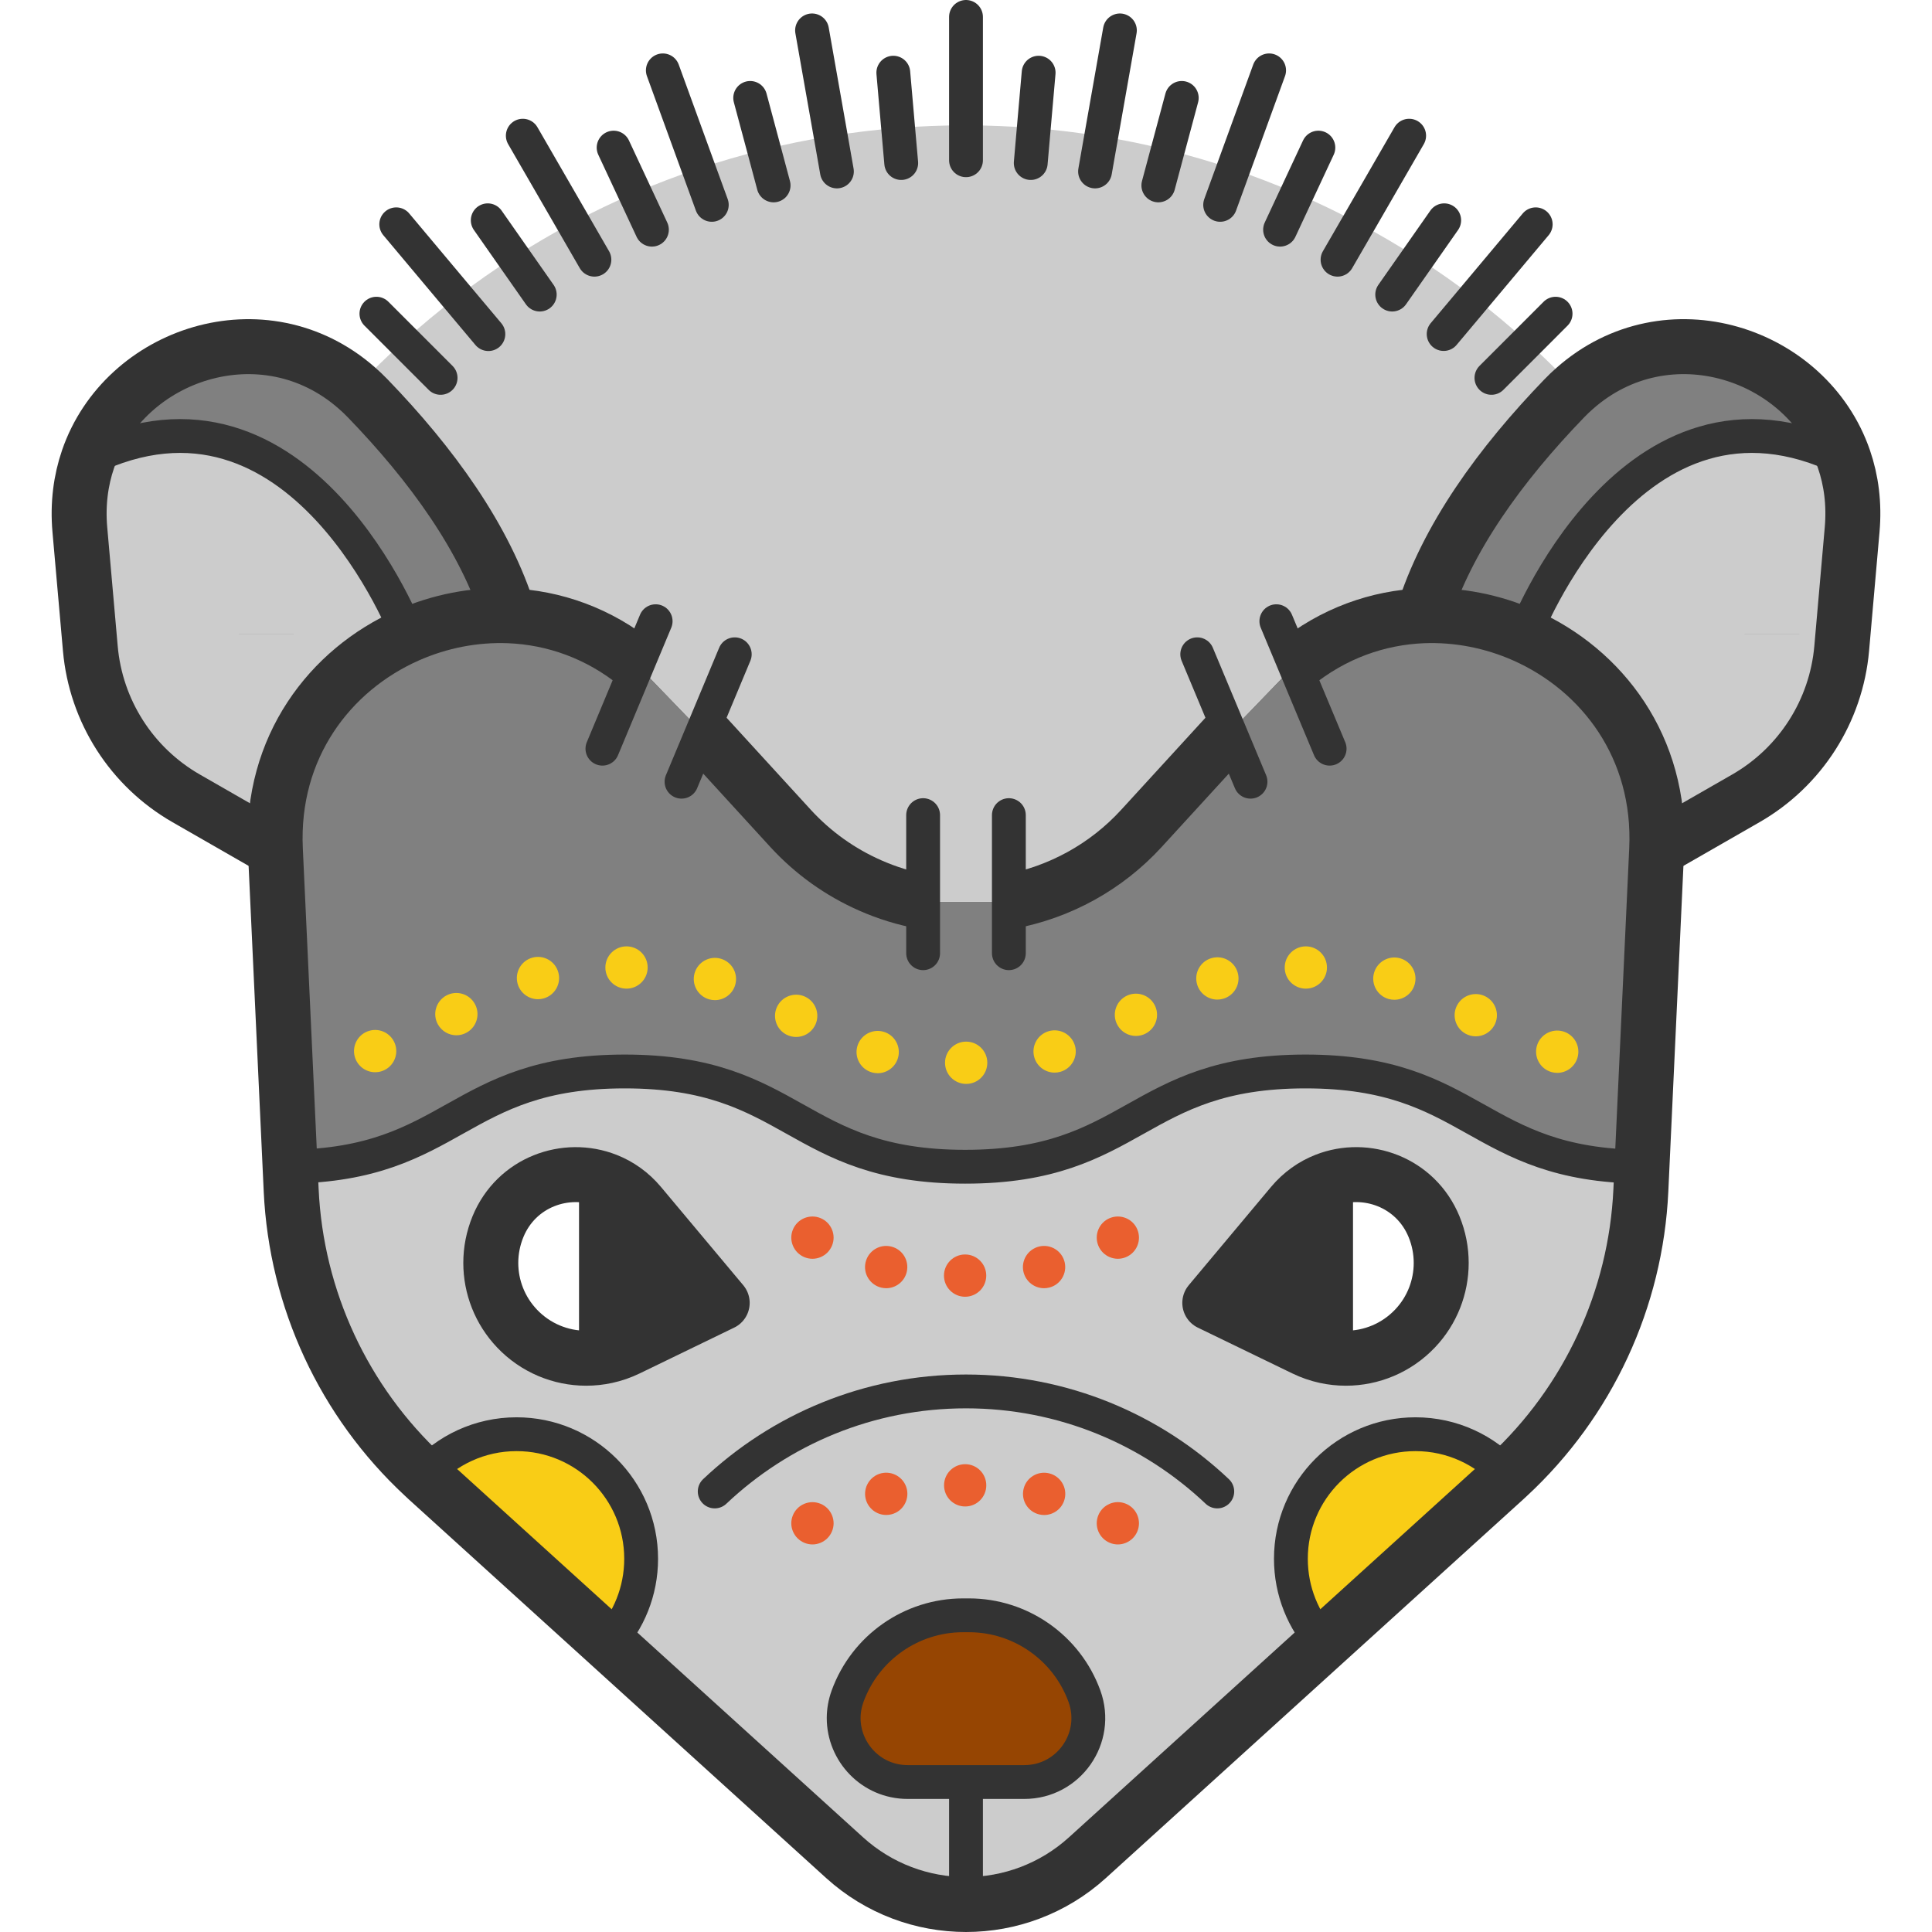
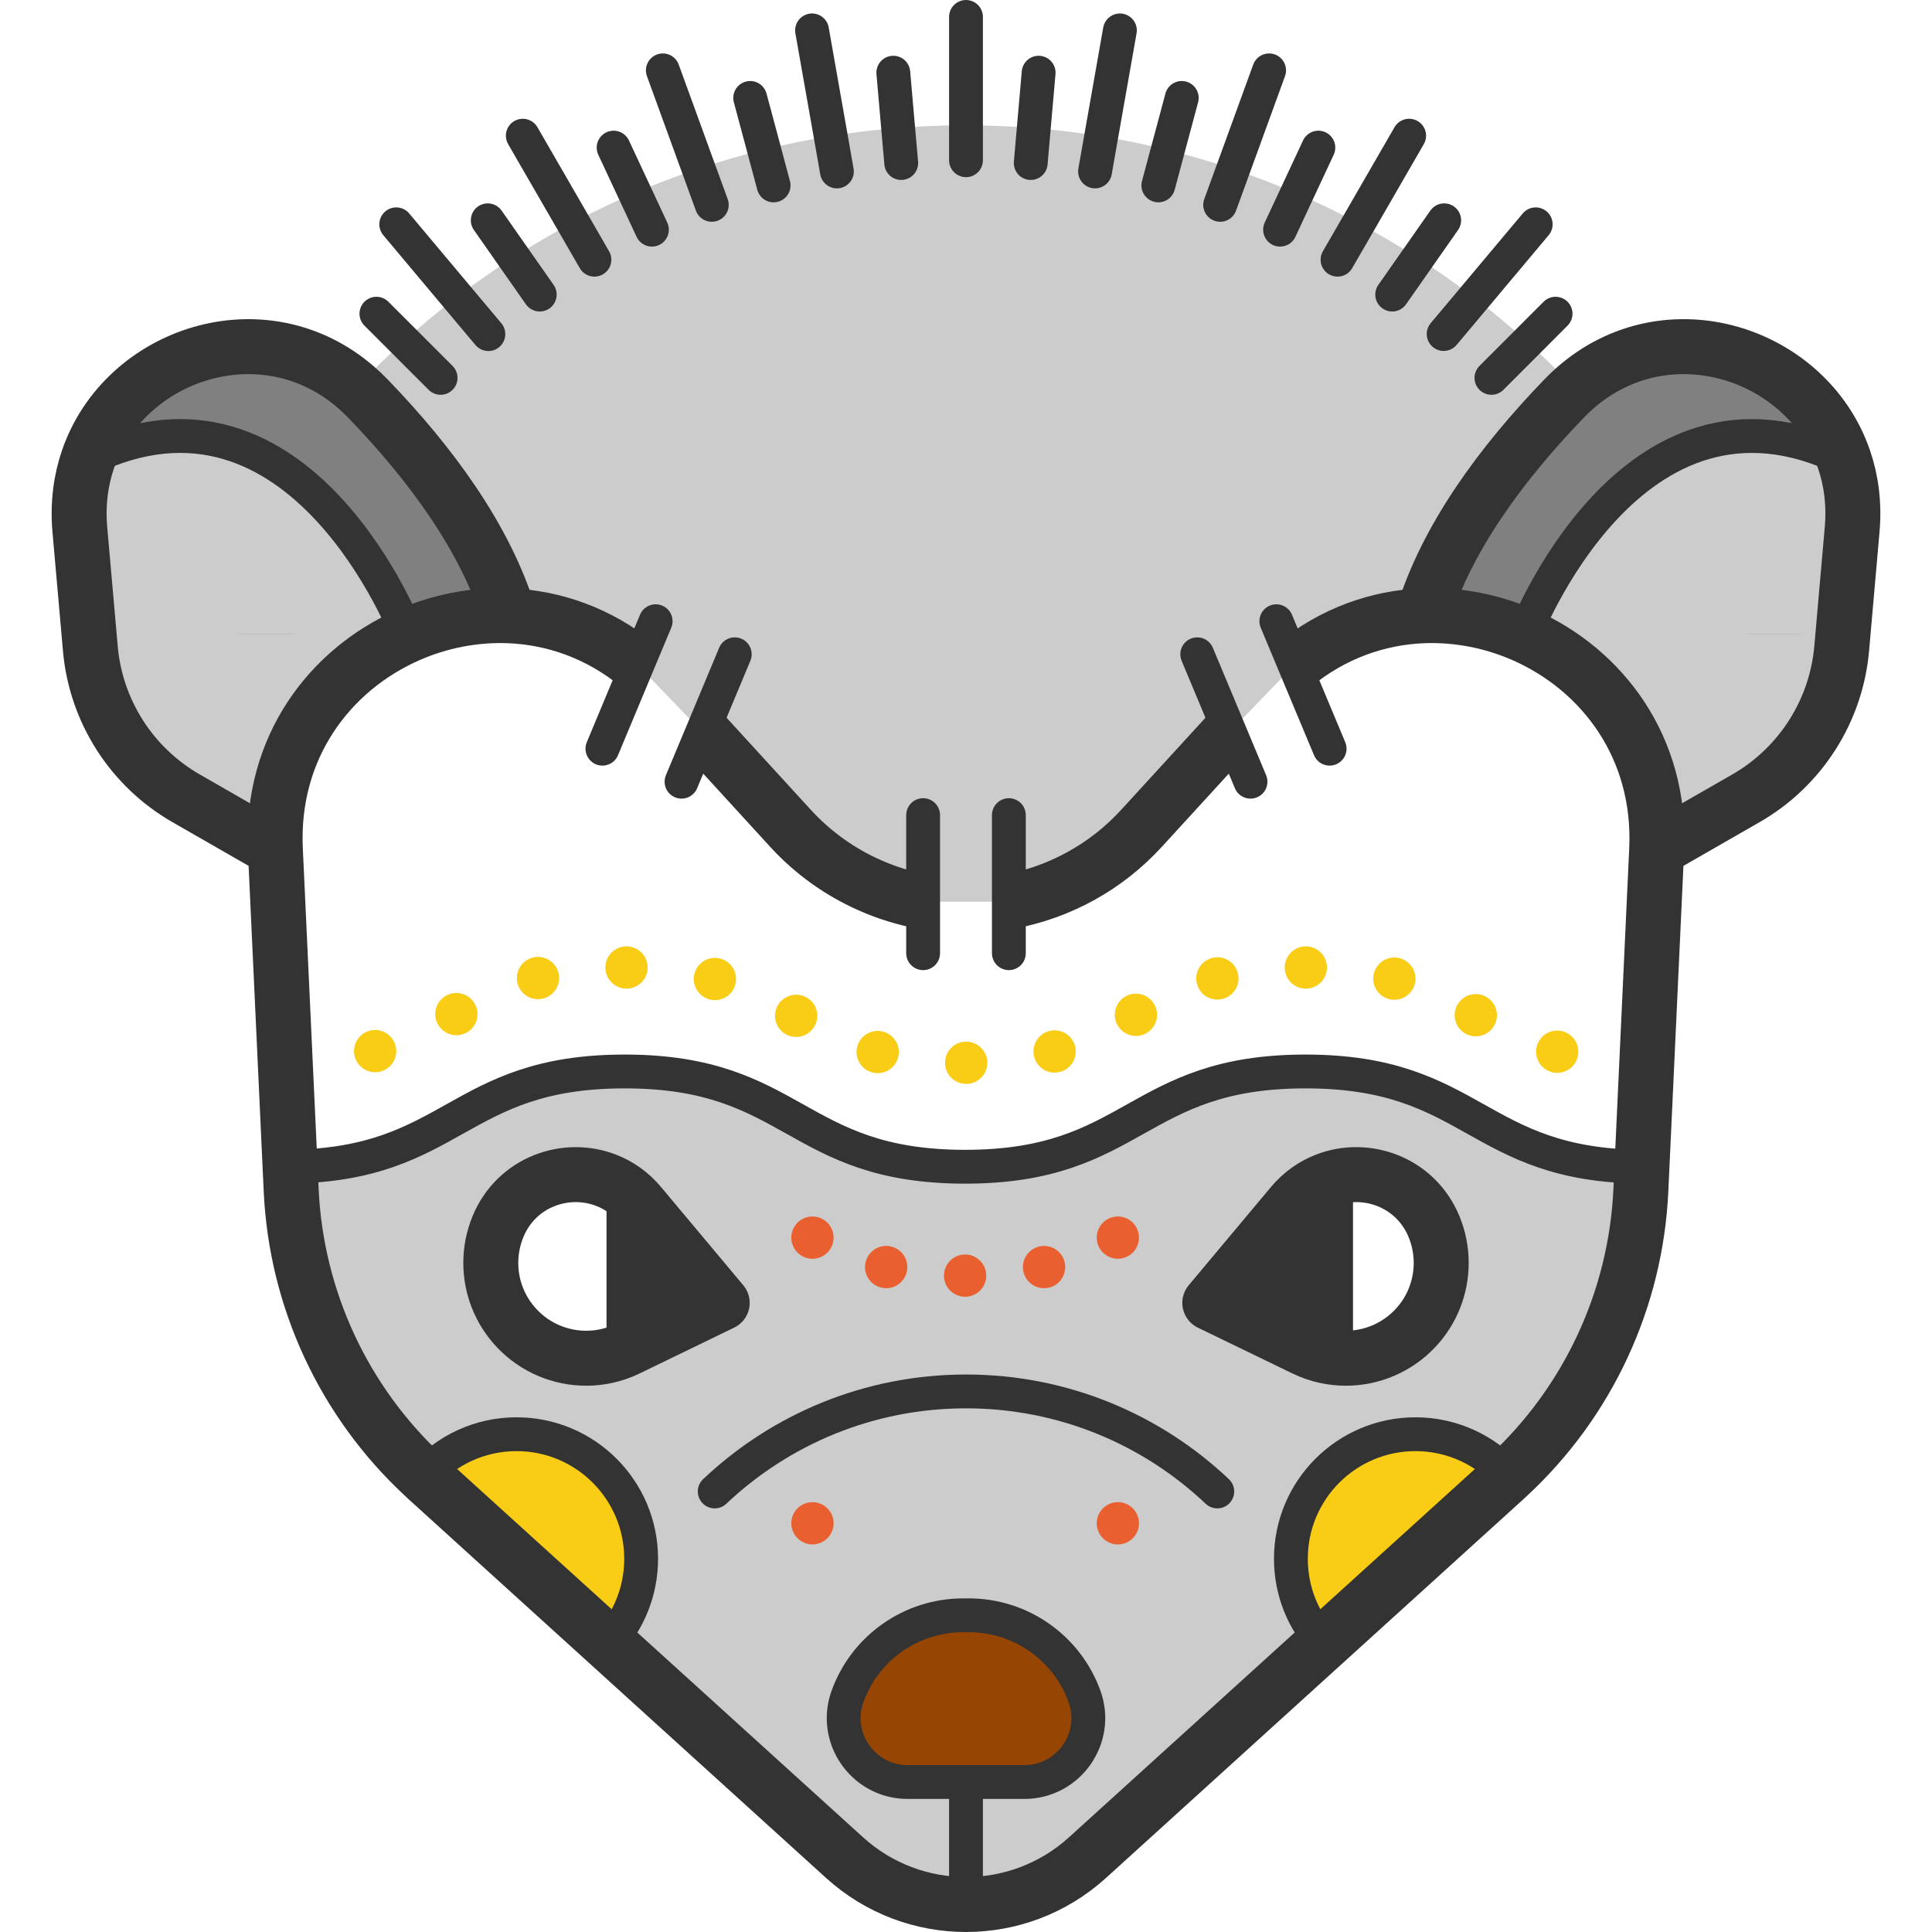
<svg xmlns="http://www.w3.org/2000/svg" version="1.1" id="Capa_1" viewBox="0 0 456.93 456.93" xml:space="preserve">
  <g>
    <path style="fill:#CCCCCC;" d="M436.094,108.56c1.74,5.03,2.48,10.64,1.95,16.68l-2.47,28.13c-1.31,14.81-9.77,28.04-22.66,35.44   l-21.1,12.11c1.12-24.14-12.86-42.5-31.32-50.67c0,0,25.24-66.2,75.59-41.69H436.094z" />
-     <path style="fill:#808080;" d="M436.094,108.56h-0.01c-50.35-24.51-75.59,41.69-75.59,41.69c-7.49-3.32-15.73-4.95-24-4.62   c5.61-18.31,18.47-35.89,33.46-51.41c0.8-0.83,1.62-1.62,2.46-2.35C394.314,72.49,427.454,83.48,436.094,108.56z" />
-     <path style="fill:#808080;" d="M218.324,213.26h20.28c11.99-2.2,23.03-8.24,31.37-17.36l20.86-22.79l15.33-15.89l0.01-0.01   c9.18-7.48,19.77-11.14,30.32-11.58c8.27-0.33,16.51,1.3,24,4.62c18.46,8.17,32.44,26.53,31.32,50.67l-3.48,75.01   c-39.32-0.33-39.63-22.52-79.57-22.52c-40.25,0-40.25,22.53-80.5,22.53c-40.26,0-40.26-22.53-80.51-22.53   c-39.79,0-40.24,22.02-79.15,22.52l-3.48-75.01c-1.12-24.15,12.86-42.51,31.32-50.67c7.5-3.32,15.74-4.95,24-4.62   c10.55,0.44,21.15,4.1,30.32,11.58l15.34,15.9l20.85,22.79c5.33,5.82,11.76,10.39,18.83,13.5   C209.774,211.17,213.994,212.47,218.324,213.26z" />
+     <path style="fill:#808080;" d="M436.094,108.56h-0.01c-50.35-24.51-75.59,41.69-75.59,41.69c-7.49-3.32-15.73-4.95-24-4.62   c5.61-18.31,18.47-35.89,33.46-51.41C394.314,72.49,427.454,83.48,436.094,108.56z" />
    <path style="fill:#CCCCCC;" d="M313.494,279.17c-2.94,1.15-5.68,3.06-7.93,5.75l-19.44,23.22l22.35,10.83   c1.63,0.79,3.31,1.37,5.02,1.74c1.59,0.35,3.21,0.52,4.81,0.52c6.04,0,11.99-2.43,16.35-7.02c4.06-4.26,6.2-9.85,6.2-15.52   c0-2.88-0.55-5.79-1.69-8.56C334.824,279.55,323.074,275.4,313.494,279.17z M143.444,320.71c1.71-0.37,3.39-0.95,5.02-1.74   l22.34-10.83l-19.44-23.22c-2.25-2.69-4.98-4.59-7.92-5.74c-9.58-3.78-21.34,0.36-25.68,10.95c-1.13,2.77-1.69,5.67-1.69,8.55   c0,5.68,2.15,11.26,6.21,15.53c4.36,4.59,10.3,7.02,16.35,7.02C140.234,321.23,141.854,321.06,143.444,320.71z M228.464,421.46   h13.8c10.5,0,17.8-10.44,14.21-20.31c-2.09-5.74-5.87-10.52-10.65-13.86c-4.78-3.35-10.56-5.26-16.67-5.26h-1.37   c-12.22,0-23.14,7.64-27.32,19.12c-0.63,1.74-0.93,3.49-0.93,5.2c0,8.02,6.49,15.11,15.14,15.11H228.464z M388.334,275.93   l-0.26,5.58c-1.19,25.75-12.46,49.99-31.35,67.51c-5.4-6.03-13.24-9.82-21.96-9.82c-16.27,0-29.46,13.19-29.46,29.46   c0,7.7,2.95,14.71,7.79,19.96l-55.92,50.74c-16.29,14.76-41.12,14.76-57.41,0l-55.92-50.73c4.83-5.25,7.79-12.26,7.79-19.97   c0-16.27-13.19-29.46-29.46-29.46c-8.72,0-16.56,3.79-21.96,9.82c-18.88-17.51-30.16-41.76-31.35-67.51l-0.26-5.58   c38.91-0.5,39.36-22.52,79.15-22.52c40.25,0,40.25,22.53,80.51,22.53c40.25,0,40.25-22.53,80.5-22.53   C348.704,253.41,349.014,275.6,388.334,275.93z" />
    <path style="fill:#CCCCCC;" d="M218.324,213.26c-4.33-0.79-8.55-2.09-12.54-3.86c-7.07-3.11-13.5-7.68-18.83-13.5l-20.85-22.79   l-15.34-15.9c-9.17-7.48-19.77-11.14-30.32-11.58c-5.62-18.31-18.47-35.89-33.47-51.41c-0.88-0.91-1.77-1.76-2.69-2.55   c3.6-3.81,7.35-7.47,11.24-10.98c4.05-3.66,8.25-7.15,12.59-10.47c4.32-3.3,8.78-6.43,13.37-9.36c4.55-2.93,9.23-5.67,14.03-8.22   c4.77-2.52,9.64-4.86,14.62-7c4.93-2.12,9.96-4.04,15.09-5.75c5.07-1.71,10.23-3.21,15.48-4.5c5.17-1.28,10.43-2.35,15.76-3.21   c5.25-0.85,10.57-1.49,15.95-1.92c5.23-0.41,10.52-0.62,15.85-0.62c0.07,0,0.13,0,0.2,0c5.4,0.01,10.74,0.23,16.03,0.66   c5.38,0.43,10.7,1.08,15.95,1.95c5.33,0.86,10.58,1.94,15.75,3.23c5.24,1.3,10.4,2.81,15.46,4.52c5.12,1.73,10.15,3.66,15.07,5.79   c4.97,2.14,9.84,4.48,14.59,7.02c4.79,2.55,9.46,5.29,14,8.22c4.58,2.94,9.03,6.07,13.34,9.37c4.33,3.33,8.52,6.82,12.56,10.49   c3.88,3.51,7.61,7.17,11.2,10.98c-0.84,0.73-1.66,1.52-2.46,2.35c-14.99,15.52-27.85,33.1-33.46,51.41   c-10.55,0.44-21.14,4.1-30.32,11.58l-0.01,0.01l-15.33,15.89l-20.86,22.79c-8.34,9.12-19.38,15.16-31.37,17.36H218.324z" />
    <path style="fill:#F9CD16;" d="M356.724,349.02c-0.27,0.26-0.55,0.51-0.82,0.76l-42.81,38.84c-4.84-5.25-7.79-12.26-7.79-19.96   c0-16.27,13.19-29.46,29.46-29.46C343.484,339.2,351.324,342.99,356.724,349.02z" />
    <path style="fill:#333333;" d="M313.494,279.17v41.54c-1.71-0.37-3.39-0.95-5.02-1.74l-22.35-10.83l19.44-23.22   C307.814,282.23,310.554,280.32,313.494,279.17z" />
    <path style="fill:#964502;" d="M256.474,401.15c3.59,9.87-3.71,20.31-14.21,20.31h-13.8h-13.79c-8.65,0-15.14-7.09-15.14-15.11   c0-1.71,0.3-3.46,0.93-5.2c4.18-11.48,15.1-19.12,27.32-19.12h1.37c6.11,0,11.89,1.91,16.67,5.26   C250.604,390.63,254.384,395.41,256.474,401.15z" />
    <path style="fill:#333333;" d="M151.364,284.92l19.44,23.22l-22.34,10.83c-1.63,0.79-3.31,1.37-5.02,1.74v-41.53   C146.384,280.33,149.114,282.23,151.364,284.92z" />
    <path style="fill:#F9CD16;" d="M151.634,368.66c0,7.71-2.96,14.72-7.79,19.97l-42.82-38.85c-0.27-0.25-0.54-0.49-0.81-0.76   c5.4-6.03,13.24-9.82,21.96-9.82C138.444,339.2,151.634,352.39,151.634,368.66z" />
    <path style="fill:#808080;" d="M120.444,145.63c-8.26-0.33-16.5,1.3-24,4.62c0,0-25.25-66.2-75.6-41.69h-0.01   c8.61-24.99,41.56-35.99,63.45-16.89c0.92,0.79,1.81,1.64,2.69,2.55C101.974,109.74,114.824,127.32,120.444,145.63z" />
    <path style="fill:#CCCCCC;" d="M65.124,200.92l-21.1-12.11c-12.9-7.4-21.36-20.63-22.66-35.44l-2.48-28.13   c-0.53-6.04,0.22-11.65,1.95-16.68h0.01c50.35-24.51,75.6,41.69,75.6,41.69C77.984,158.41,64.004,176.77,65.124,200.92z" />
    <path style="fill:none;stroke:#333333;stroke-width:13;stroke-linejoin:round;stroke-miterlimit:10;" d="M306.174,157.21   c9.18-7.48,19.77-11.14,30.32-11.58c8.27-0.33,16.51,1.3,24,4.62c18.46,8.17,32.44,26.53,31.32,50.67l-3.48,75.01l-0.26,5.58   c-1.19,25.75-12.46,49.99-31.35,67.51c-0.27,0.26-0.55,0.51-0.82,0.76l-42.81,38.84l-55.92,50.74c-16.29,14.76-41.12,14.76-57.41,0   l-55.92-50.73l-42.82-38.85c-0.27-0.25-0.54-0.49-0.81-0.76c-18.88-17.51-30.16-41.76-31.35-67.51l-0.26-5.58l-3.48-75.01   c-1.12-24.15,12.86-42.51,31.32-50.67c7.5-3.32,15.74-4.95,24-4.62c10.55,0.44,21.15,4.1,30.32,11.58" />
    <path style="fill:none;stroke:#333333;stroke-width:13;stroke-linejoin:round;stroke-miterlimit:10;" d="M238.604,213.26   c11.99-2.2,23.03-8.24,31.37-17.36l20.86-22.79" />
    <path style="fill:none;stroke:#333333;stroke-width:13;stroke-linejoin:round;stroke-miterlimit:10;" d="M166.104,173.11   l20.85,22.79c5.33,5.82,11.76,10.39,18.83,13.5c3.99,1.77,8.21,3.07,12.54,3.86" />
    <path style="fill:none;stroke:#333333;stroke-width:13;stroke-linejoin:round;stroke-miterlimit:10;" d="M143.444,320.71   c1.71-0.37,3.39-0.95,5.02-1.74l22.34-10.83l-19.44-23.22c-2.25-2.69-4.98-4.59-7.92-5.74c-9.58-3.78-21.34,0.36-25.68,10.95   c-1.13,2.77-1.69,5.67-1.69,8.55c0,5.68,2.15,11.26,6.21,15.53c4.36,4.59,10.3,7.02,16.35,7.02   C140.234,321.23,141.854,321.06,143.444,320.71z" />
    <path style="fill:none;stroke:#333333;stroke-width:13;stroke-linejoin:round;stroke-miterlimit:10;" d="M313.494,320.71   c-1.71-0.37-3.39-0.95-5.02-1.74l-22.35-10.83l19.44-23.22c2.25-2.69,4.99-4.6,7.93-5.75c9.58-3.77,21.33,0.38,25.67,10.96   c1.14,2.77,1.69,5.68,1.69,8.56c0,5.67-2.14,11.26-6.2,15.52c-4.36,4.59-10.31,7.02-16.35,7.02   C316.704,321.23,315.084,321.06,313.494,320.71z" />
    <polyline style="fill:none;stroke:#333333;stroke-width:13;stroke-linejoin:round;stroke-miterlimit:10;" points="313.494,277.88    313.494,279.17 313.494,320.71 313.494,321.19  " />
-     <polyline style="fill:none;stroke:#333333;stroke-width:13;stroke-linejoin:round;stroke-miterlimit:10;" points="143.444,277.88    143.444,279.18 143.444,320.71 143.444,321.19  " />
    <path style="fill:none;stroke:#333333;stroke-width:8;stroke-linejoin:round;stroke-miterlimit:10;" d="M229.154,382.03h-1.37   c-12.22,0-23.14,7.64-27.32,19.12c-0.63,1.74-0.93,3.49-0.93,5.2c0,8.02,6.49,15.11,15.14,15.11h13.79h13.8   c10.5,0,17.8-10.44,14.21-20.31c-2.09-5.74-5.87-10.52-10.65-13.86C241.044,383.94,235.264,382.03,229.154,382.03z" />
    <path style="fill:none;stroke:#333333;stroke-width:13;stroke-linejoin:round;stroke-miterlimit:10;" d="M65.124,200.92   l-21.1-12.11c-12.9-7.4-21.36-20.63-22.66-35.44l-2.48-28.13c-0.53-6.04,0.22-11.65,1.95-16.68c8.61-24.99,41.56-35.99,63.45-16.89   c0.92,0.79,1.81,1.64,2.69,2.55c15,15.52,27.85,33.1,33.47,51.41v0.01" />
    <path style="fill:none;stroke:#333333;stroke-width:8;stroke-linejoin:round;stroke-miterlimit:10;" d="M96.444,150.25   c0,0-25.25-66.2-75.6-41.69" />
    <path style="fill:none;stroke:#333333;stroke-width:13;stroke-linejoin:round;stroke-miterlimit:10;" d="M391.814,200.92   l21.1-12.11c12.89-7.4,21.35-20.63,22.66-35.44l2.47-28.13c0.53-6.04-0.21-11.65-1.95-16.68c-8.64-25.08-41.78-36.07-63.68-16.69   c-0.84,0.73-1.66,1.52-2.46,2.35c-14.99,15.52-27.85,33.1-33.46,51.41v0.01" />
    <path style="fill:none;stroke:#333333;stroke-width:8;stroke-linejoin:round;stroke-miterlimit:10;" d="M360.494,150.25   c0,0,25.24-66.2,75.59-41.69" />
    <line style="fill:none;stroke:#333333;stroke-width:13;stroke-linejoin:round;stroke-miterlimit:10;" x1="62.954" y1="149.93" x2="62.954" y2="149.92" />
    <path style="fill:none;stroke:#333333;stroke-width:8;stroke-linecap:round;stroke-linejoin:round;stroke-miterlimit:10;" d="   M169.034,352.74c15.5-14.66,36.42-23.66,59.43-23.66c23.02,0,43.94,9,59.43,23.66" />
    <line style="fill:none;stroke:#333333;stroke-width:13;stroke-linejoin:round;stroke-miterlimit:10;" x1="419.094" y1="149.93" x2="419.094" y2="149.92" />
    <line style="fill:none;stroke:#333333;stroke-width:8;stroke-linejoin:round;stroke-miterlimit:10;" x1="228.464" y1="421.46" x2="228.464" y2="450.41" />
    <polyline style="fill:none;stroke:#333333;stroke-width:8;stroke-linecap:round;stroke-linejoin:round;stroke-miterlimit:10;" points="   228.464,37.9 228.464,29.64 228.464,4  " />
    <polyline style="fill:none;stroke:#333333;stroke-width:8;stroke-linecap:round;stroke-linejoin:round;stroke-miterlimit:10;" points="   213.144,38.56 212.414,30.26 211.274,17.19  " />
    <polyline style="fill:none;stroke:#333333;stroke-width:8;stroke-linecap:round;stroke-linejoin:round;stroke-miterlimit:10;" points="   197.934,40.55 196.464,32.18 192.054,7.19  " />
    <polyline style="fill:none;stroke:#333333;stroke-width:8;stroke-linecap:round;stroke-linejoin:round;stroke-miterlimit:10;" points="   182.964,43.85 180.704,35.39 177.424,23.16  " />
    <polyline style="fill:none;stroke:#333333;stroke-width:8;stroke-linecap:round;stroke-linejoin:round;stroke-miterlimit:10;" points="   168.344,48.45 165.224,39.89 156.764,16.64  " />
    <polyline style="fill:none;stroke:#333333;stroke-width:8;stroke-linecap:round;stroke-linejoin:round;stroke-miterlimit:10;" points="   154.184,54.32 150.134,45.64 145.124,34.91  " />
    <polyline style="fill:none;stroke:#333333;stroke-width:8;stroke-linecap:round;stroke-linejoin:round;stroke-miterlimit:10;" points="   140.584,61.42 135.514,52.64 123.644,32.09  " />
    <polyline style="fill:none;stroke:#333333;stroke-width:8;stroke-linecap:round;stroke-linejoin:round;stroke-miterlimit:10;" points="   127.654,69.67 121.484,60.86 115.354,52.1  " />
    <polyline style="fill:none;stroke:#333333;stroke-width:8;stroke-linecap:round;stroke-linejoin:round;stroke-miterlimit:10;" points="   115.504,79.02 108.114,70.22 93.714,53.05  " />
    <polyline style="fill:none;stroke:#333333;stroke-width:8;stroke-linecap:round;stroke-linejoin:round;stroke-miterlimit:10;" points="   104.204,89.37 95.524,80.69 89.024,74.19  " />
    <polyline style="fill:none;stroke:#333333;stroke-width:8;stroke-linecap:round;stroke-linejoin:round;stroke-miterlimit:10;" points="   367.904,74.19 361.214,80.89 352.734,89.37  " />
    <polyline style="fill:none;stroke:#333333;stroke-width:8;stroke-linecap:round;stroke-linejoin:round;stroke-miterlimit:10;" points="   363.204,53.05 348.654,70.4 341.434,79  " />
    <polyline style="fill:none;stroke:#333333;stroke-width:8;stroke-linecap:round;stroke-linejoin:round;stroke-miterlimit:10;" points="   341.564,52.1 335.314,61.03 329.264,69.67  " />
    <polyline style="fill:none;stroke:#333333;stroke-width:8;stroke-linecap:round;stroke-linejoin:round;stroke-miterlimit:10;" points="   333.274,32.09 321.314,52.81 316.334,61.42  " />
    <polyline style="fill:none;stroke:#333333;stroke-width:8;stroke-linecap:round;stroke-linejoin:round;stroke-miterlimit:10;" points="   311.804,34.91 306.724,45.79 302.744,54.32  " />
    <polyline style="fill:none;stroke:#333333;stroke-width:8;stroke-linecap:round;stroke-linejoin:round;stroke-miterlimit:10;" points="   300.154,16.64 291.654,40 288.574,48.45  " />
    <polyline style="fill:none;stroke:#333333;stroke-width:8;stroke-linecap:round;stroke-linejoin:round;stroke-miterlimit:10;" points="   279.494,23.16 276.194,35.48 273.954,43.85  " />
    <polyline style="fill:none;stroke:#333333;stroke-width:8;stroke-linecap:round;stroke-linejoin:round;stroke-miterlimit:10;" points="   264.864,7.19 260.444,32.25 258.984,40.55  " />
    <polyline style="fill:none;stroke:#333333;stroke-width:8;stroke-linecap:round;stroke-linejoin:round;stroke-miterlimit:10;" points="   245.644,17.19 244.494,30.3 243.774,38.56  " />
    <polyline style="fill:none;stroke:#333333;stroke-width:8;stroke-linecap:round;stroke-linejoin:round;stroke-miterlimit:10;" points="   218.324,192.78 218.324,213.26 218.324,225.44  " />
    <polyline style="fill:none;stroke:#333333;stroke-width:8;stroke-linecap:round;stroke-linejoin:round;stroke-miterlimit:10;" points="   238.604,192.78 238.604,213.26 238.604,225.44  " />
    <polyline style="fill:none;stroke:#333333;stroke-width:8;stroke-linecap:round;stroke-linejoin:round;stroke-miterlimit:10;" points="   173.774,154.74 166.104,173.11 161.184,184.88  " />
    <polyline style="fill:none;stroke:#333333;stroke-width:8;stroke-linecap:round;stroke-linejoin:round;stroke-miterlimit:10;" points="   155.064,146.92 150.764,157.21 142.474,177.07  " />
    <polyline style="fill:none;stroke:#333333;stroke-width:8;stroke-linecap:round;stroke-linejoin:round;stroke-miterlimit:10;" points="   283.154,154.74 290.834,173.11 295.754,184.88  " />
    <polyline style="fill:none;stroke:#333333;stroke-width:8;stroke-linecap:round;stroke-linejoin:round;stroke-miterlimit:10;" points="   301.864,146.92 306.164,157.22 314.464,177.07  " />
    <path style="fill:none;stroke:#333333;stroke-width:8;stroke-linecap:round;stroke-linejoin:round;stroke-miterlimit:10;" d="   M389.254,275.94c-0.31,0-0.62,0-0.92-0.01c-39.32-0.33-39.63-22.52-79.57-22.52c-40.25,0-40.25,22.53-80.5,22.53   c-40.26,0-40.26-22.53-80.51-22.53c-39.79,0-40.24,22.02-79.15,22.52c-0.44,0.01-0.89,0.01-1.35,0.01" />
    <path style="fill:none;stroke:#333333;stroke-width:8;stroke-linecap:round;stroke-linejoin:round;stroke-miterlimit:10;" d="   M313.094,388.62c-4.84-5.25-7.79-12.26-7.79-19.96c0-16.27,13.19-29.46,29.46-29.46c8.72,0,16.56,3.79,21.96,9.82" />
    <path style="fill:none;stroke:#333333;stroke-width:8;stroke-linecap:round;stroke-linejoin:round;stroke-miterlimit:10;" d="   M143.844,388.63c4.83-5.25,7.79-12.26,7.79-19.97c0-16.27-13.19-29.46-29.46-29.46c-8.72,0-16.56,3.79-21.96,9.82" />
    <g>
      <path style="fill:#F9CD16;" d="M223.504,251.36c0-2.76,2.23-5,4.99-5.01l0,0c2.76,0,5.01,2.23,5.01,4.99l0,0    c0.011,2.76-2.22,5.01-4.98,5.01l0,0C225.754,256.36,223.515,254.13,223.504,251.36z M206.254,253.64    c-2.67-0.74-4.23-3.49-3.5-6.15l0,0c0.74-2.67,3.5-4.23,6.16-3.49l0,0c2.66,0.73,4.22,3.49,3.48,6.15l0,0    c-0.61,2.22-2.62,3.67-4.811,3.67l0,0C207.145,253.82,206.694,253.76,206.254,253.64z M366.935,253.55    c-2.65-0.75-4.2-3.51-3.46-6.17l0,0c0.75-2.66,3.51-4.2,6.17-3.46l0,0c2.66,0.75,4.21,3.51,3.46,6.17l0,0    c-0.62,2.21-2.63,3.65-4.811,3.65l0,0C367.844,253.74,367.395,253.68,366.935,253.55z M244.614,250.05    c-0.76-2.65,0.78-5.42,3.441-6.18l0,0c2.649-0.75,5.42,0.79,6.18,3.44l0,0c0.75,2.66-0.79,5.42-3.441,6.18l0,0    c-0.46,0.13-0.92,0.19-1.37,0.19l0,0C247.244,253.68,245.244,252.25,244.614,250.05z M83.924,249.99    c-0.77-2.65,0.75-5.43,3.41-6.2l0,0c2.65-0.77,5.42,0.76,6.19,3.41l0,0c0.77,2.65-0.75,5.42-3.4,6.19l0,0    c-0.47,0.14-0.939,0.2-1.399,0.2l0,0C86.555,253.59,84.564,252.17,83.924,249.99z M185.855,244.62c-2.41-1.35-3.271-4.4-1.92-6.81    l0,0c1.35-2.41,4.399-3.27,6.81-1.92l0,0c2.41,1.35,3.27,4.39,1.92,6.8l0,0c-0.92,1.64-2.62,2.56-4.37,2.56l0,0    C187.464,245.25,186.634,245.05,185.855,244.62z M346.584,244.46c-2.41-1.35-3.27-4.39-1.92-6.8l0,0    c1.351-2.41,4.4-3.27,6.811-1.92l0,0c2.409,1.35,3.27,4.39,1.92,6.8l0,0c-0.92,1.64-2.62,2.56-4.37,2.56l0,0    C348.194,245.1,347.364,244.9,346.584,244.46z M264.294,242.45c-1.35-2.41-0.489-5.46,1.92-6.81l0,0    c2.41-1.34,5.45-0.48,6.801,1.93l0,0c1.35,2.41,0.489,5.45-1.921,6.8l0,0c-0.769,0.43-1.609,0.64-2.439,0.64l0,0    C266.904,245.01,265.204,244.09,264.294,242.45z M103.574,242.29c-1.35-2.41-0.49-5.46,1.92-6.81l0,0    c2.41-1.35,5.46-0.48,6.8,1.93l0,0c1.351,2.41,0.49,5.45-1.92,6.8l0,0c-0.769,0.43-1.609,0.64-2.43,0.64l0,0    C106.194,244.85,104.494,243.92,103.574,242.29z M167.704,236.35L167.704,236.35L167.704,236.35c-2.66-0.77-4.189-3.54-3.43-6.19    l0,0c0.77-2.65,3.54-4.19,6.189-3.42l0,0c2.66,0.76,4.19,3.53,3.42,6.19l0,0c-0.63,2.19-2.63,3.61-4.8,3.61l0,0    C168.624,236.54,168.164,236.48,167.704,236.35z M328.414,236.27c-2.66-0.76-4.2-3.52-3.45-6.17l0,0    c0.75-2.66,3.511-4.21,6.17-3.46l0,0c2.65,0.75,4.2,3.51,3.45,6.17l0,0c-0.62,2.21-2.63,3.64-4.81,3.64l0,0    C329.324,236.45,328.874,236.39,328.414,236.27z M283.105,232.75c-0.75-2.66,0.81-5.42,3.47-6.16l0,0    c2.66-0.74,5.42,0.81,6.16,3.47l0,0c0.74,2.66-0.811,5.42-3.47,6.16l0,0c0,0,0,0-0.011,0l0,0c-0.449,0.13-0.899,0.19-1.34,0.19    l0,0C285.725,236.41,283.714,234.96,283.105,232.75z M122.414,232.64c-0.729-2.67,0.84-5.42,3.5-6.15l0,0    c2.67-0.73,5.42,0.84,6.141,3.51l0,0c0.73,2.66-0.841,5.41-3.5,6.14l0,0l0,0l0,0c-0.441,0.12-0.881,0.18-1.32,0.18l0,0    C125.034,236.32,123.024,234.86,122.414,232.64z M148.154,233.82c-2.76-0.01-4.99-2.25-4.98-5.02l0,0    c0.011-2.76,2.261-4.99,5.021-4.98l0,0c2.77,0.02,5,2.26,4.979,5.02l0,0c-0.01,2.76-2.25,4.98-5,4.98l0,0    C148.174,233.82,148.164,233.82,148.154,233.82z M308.834,233.82L308.834,233.82L308.834,233.82L308.834,233.82L308.834,233.82    L308.834,233.82z M303.844,228.82c0-2.76,2.24-5,5-5l0,0c2.761,0.01,5,2.25,4.99,5.01l0,0c0,2.76-2.24,4.99-5,4.99l0,0    C306.074,233.82,303.834,231.58,303.844,228.82z" />
    </g>
    <g>
      <path style="fill:#EA5F2F;" d="M192.154,297.71c-1.32,0-2.61-0.54-3.54-1.47c-0.93-0.93-1.47-2.22-1.47-3.53    c0-1.32,0.54-2.61,1.47-3.54c0.93-0.93,2.22-1.46,3.54-1.46c1.31,0,2.6,0.53,3.53,1.46c0.93,0.93,1.47,2.22,1.47,3.54    c0,1.31-0.54,2.6-1.47,3.53C194.754,297.17,193.464,297.71,192.154,297.71z" />
      <path style="fill:#EA5F2F;" d="M223.254,301.69c0-2.76,2.24-5,5-5l0,0c2.761,0,5,2.24,5,5l0,0c0,2.76-2.239,5-5,5l0,0    C225.494,306.69,223.254,304.45,223.254,301.69z M242.064,300.84c-0.641-2.68,1.01-5.38,3.7-6.03l0,0c0,0,0,0-0.011,0l0,0    c2.69-0.65,5.391,1,6.04,3.69l0,0c0.641,2.69-1.01,5.39-3.689,6.03h-0.011c-0.39,0.1-0.779,0.14-1.17,0.14l0,0    C244.664,304.67,242.624,303.13,242.064,300.84z M208.414,304.53L208.414,304.53c-2.689-0.65-4.34-3.35-3.689-6.03l0,0    c0.649-2.69,3.35-4.34,6.029-3.69l0,0c2.69,0.64,4.34,3.34,3.69,6.03l0,0c-0.55,2.29-2.601,3.83-4.86,3.83l0,0    C209.204,304.67,208.805,304.62,208.414,304.53z" />
      <path style="fill:#EA5F2F;" d="M264.384,297.71c-1.319,0-2.609-0.54-3.54-1.47c-0.93-0.93-1.46-2.22-1.46-3.53    c0-1.32,0.53-2.61,1.46-3.54c0.931-0.93,2.221-1.46,3.54-1.46c1.311,0,2.601,0.53,3.53,1.46c0.93,0.93,1.46,2.22,1.46,3.54    c0,1.31-0.53,2.6-1.46,3.53C266.984,297.17,265.694,297.71,264.384,297.71z" />
    </g>
    <g>
      <path style="fill:#EA5F2F;" d="M264.384,365.27c-1.319,0-2.609-0.54-3.54-1.47c-0.93-0.93-1.46-2.22-1.46-3.53    c0-1.32,0.53-2.61,1.46-3.54c0.931-0.93,2.221-1.47,3.54-1.47c1.311,0,2.601,0.54,3.53,1.47c0.93,0.93,1.46,2.22,1.46,3.54    c0,1.31-0.53,2.6-1.46,3.53C266.984,364.73,265.694,365.27,264.384,365.27z" />
-       <path style="fill:#EA5F2F;" d="M245.774,358.17c-2.69-0.65-4.34-3.35-3.69-6.04l0,0c0.641-2.68,3.351-4.33,6.03-3.68l0,0    c2.68,0.64,4.34,3.34,3.691,6.03l0,0c-0.551,2.29-2.601,3.83-4.86,3.83l0,0C246.564,358.31,246.164,358.26,245.774,358.17z     M204.734,354.47c-0.641-2.68,1.01-5.38,3.689-6.03l0,0c2.69-0.64,5.391,1.01,6.04,3.69l0,0c0.641,2.69-1.01,5.39-3.689,6.03l0,0    c-0.4,0.1-0.79,0.14-1.181,0.14l0,0C207.334,358.3,205.294,356.76,204.734,354.47z M223.274,351.29c0-2.76,2.23-5,5-5l0,0    c2.76,0,4.99,2.24,4.99,5l0,0c0,2.76-2.23,5-4.99,5l0,0C225.504,356.29,223.274,354.05,223.274,351.29z M228.274,346.29    L228.274,346.29L228.274,346.29L228.274,346.29L228.274,346.29z" />
      <path style="fill:#EA5F2F;" d="M192.154,365.27c-1.32,0-2.61-0.54-3.54-1.47c-0.93-0.93-1.47-2.22-1.47-3.53    c0-1.32,0.54-2.61,1.47-3.54c0.93-0.93,2.22-1.46,3.54-1.46c1.31,0,2.6,0.53,3.53,1.46c0.93,0.93,1.47,2.22,1.47,3.54    c0,1.31-0.54,2.6-1.47,3.53C194.754,364.73,193.464,365.27,192.154,365.27z" />
    </g>
  </g>
</svg>